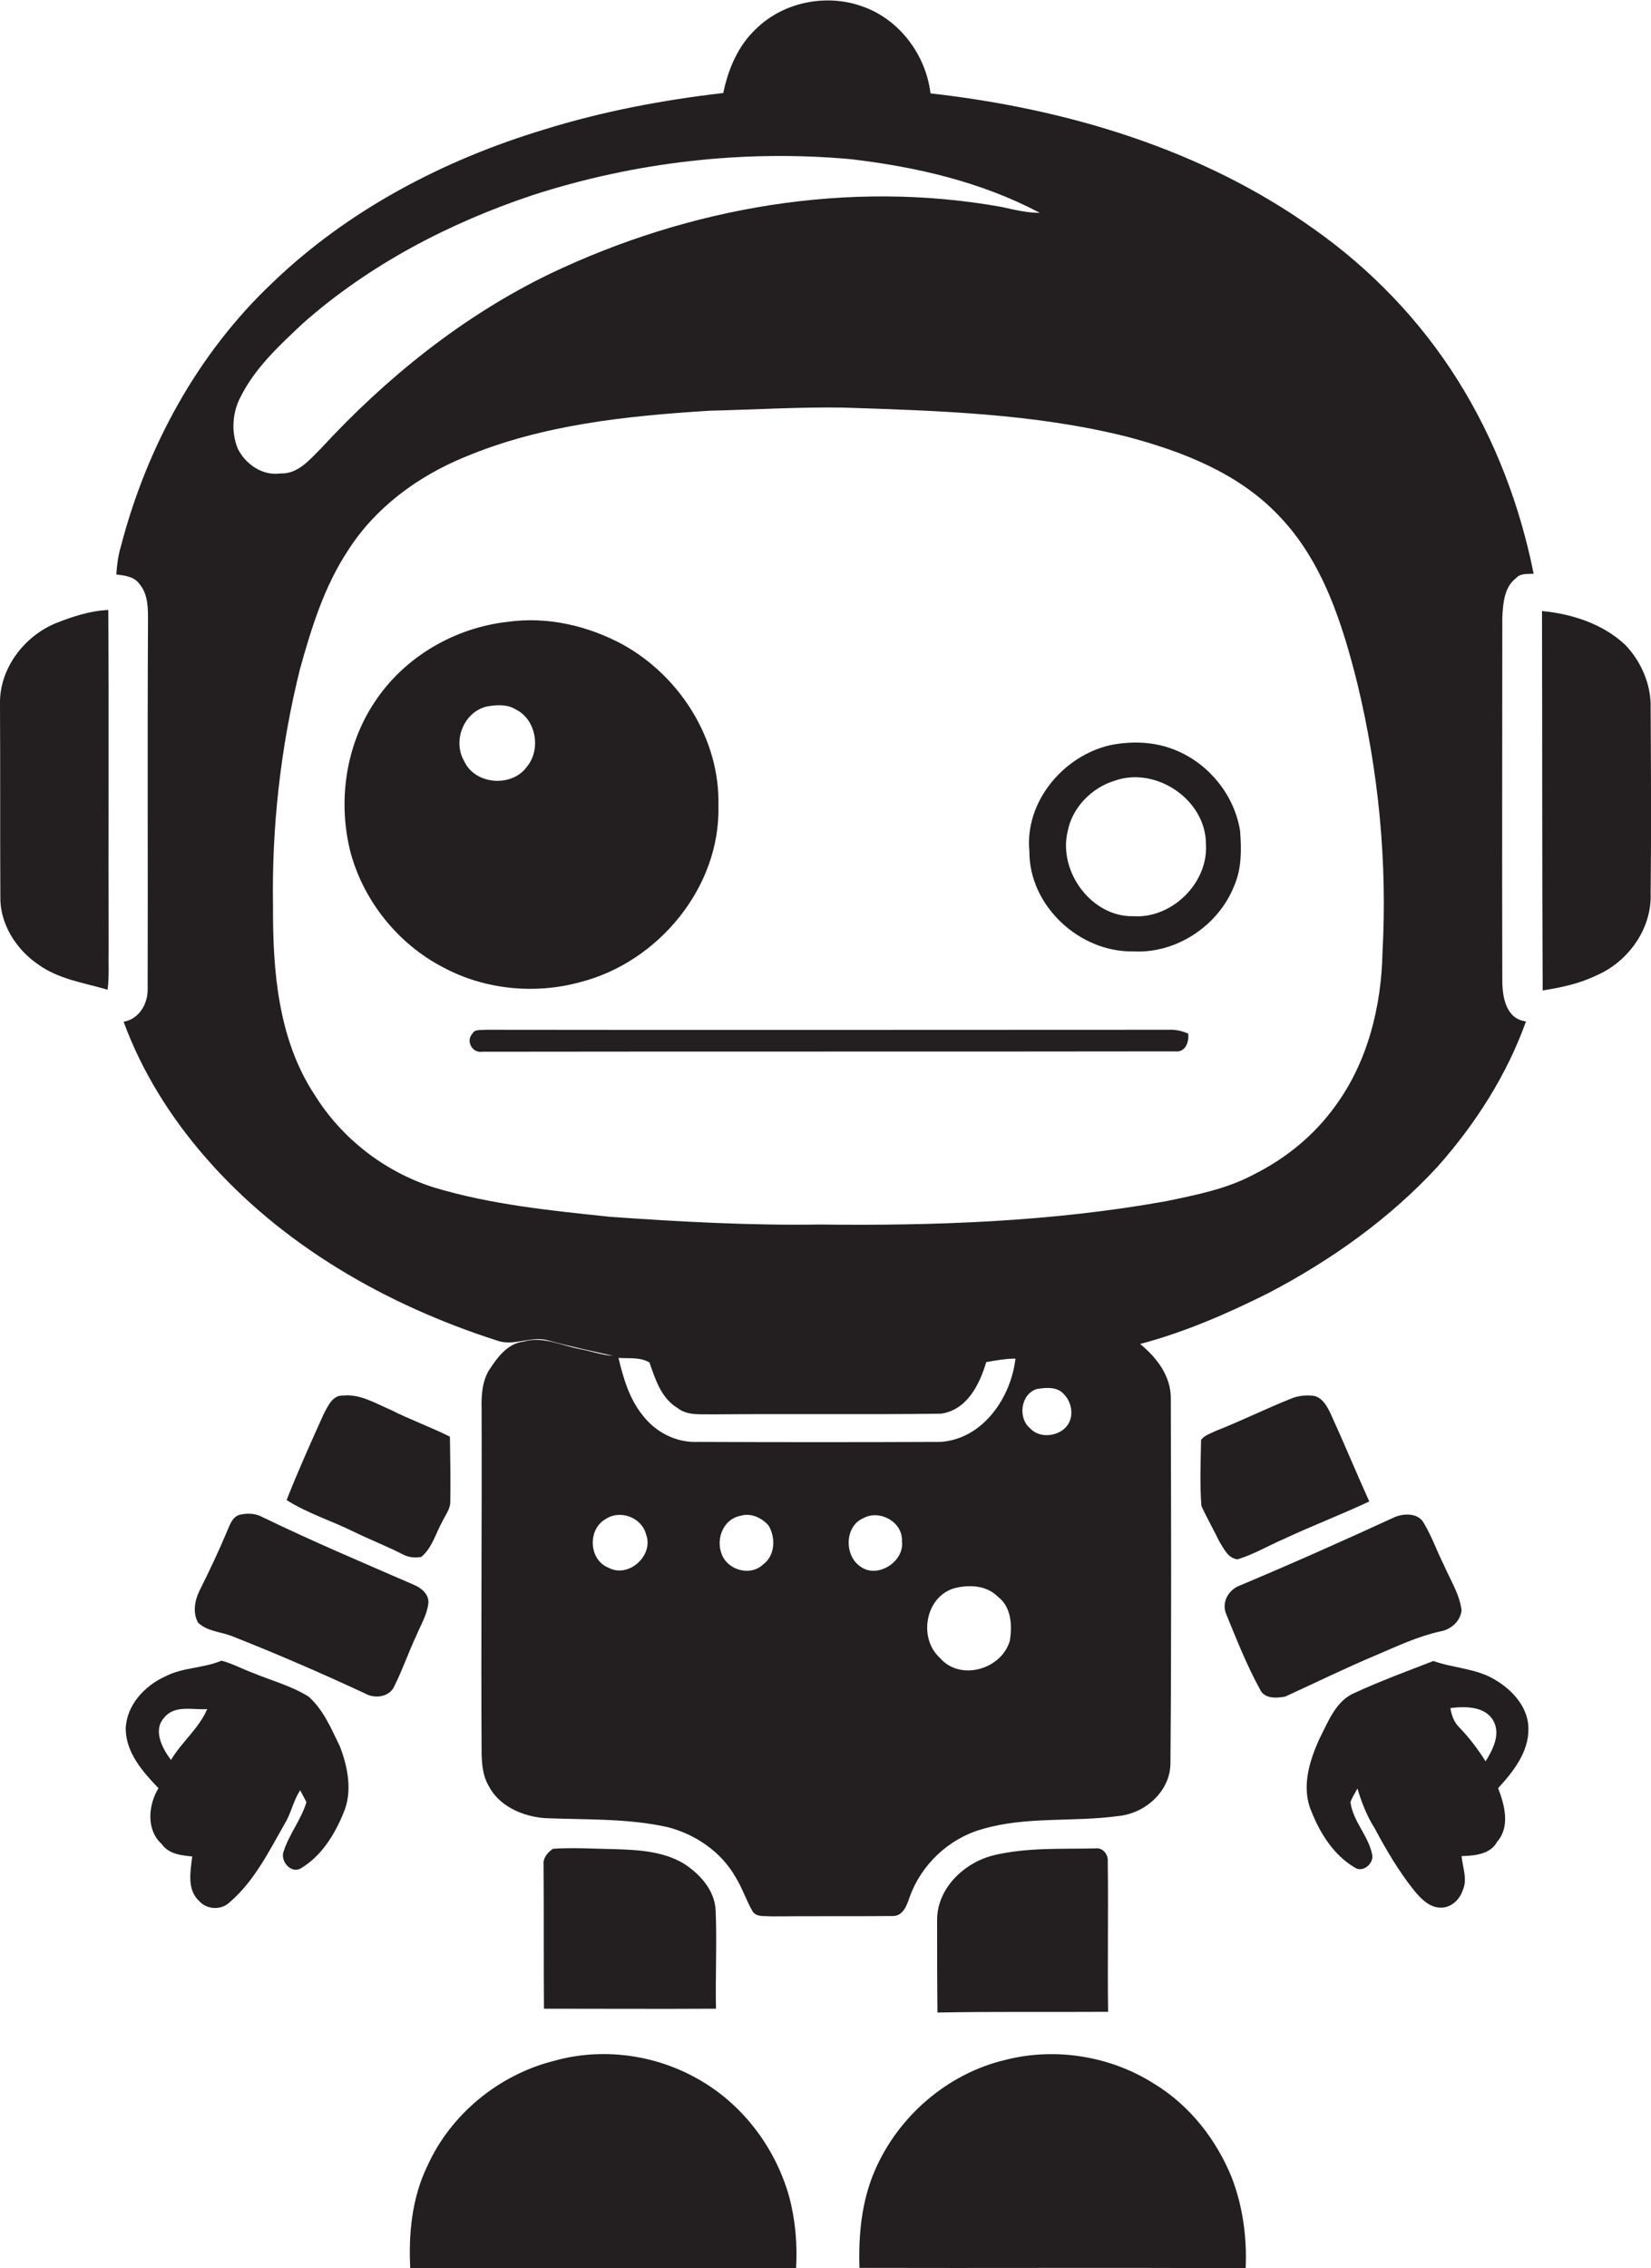
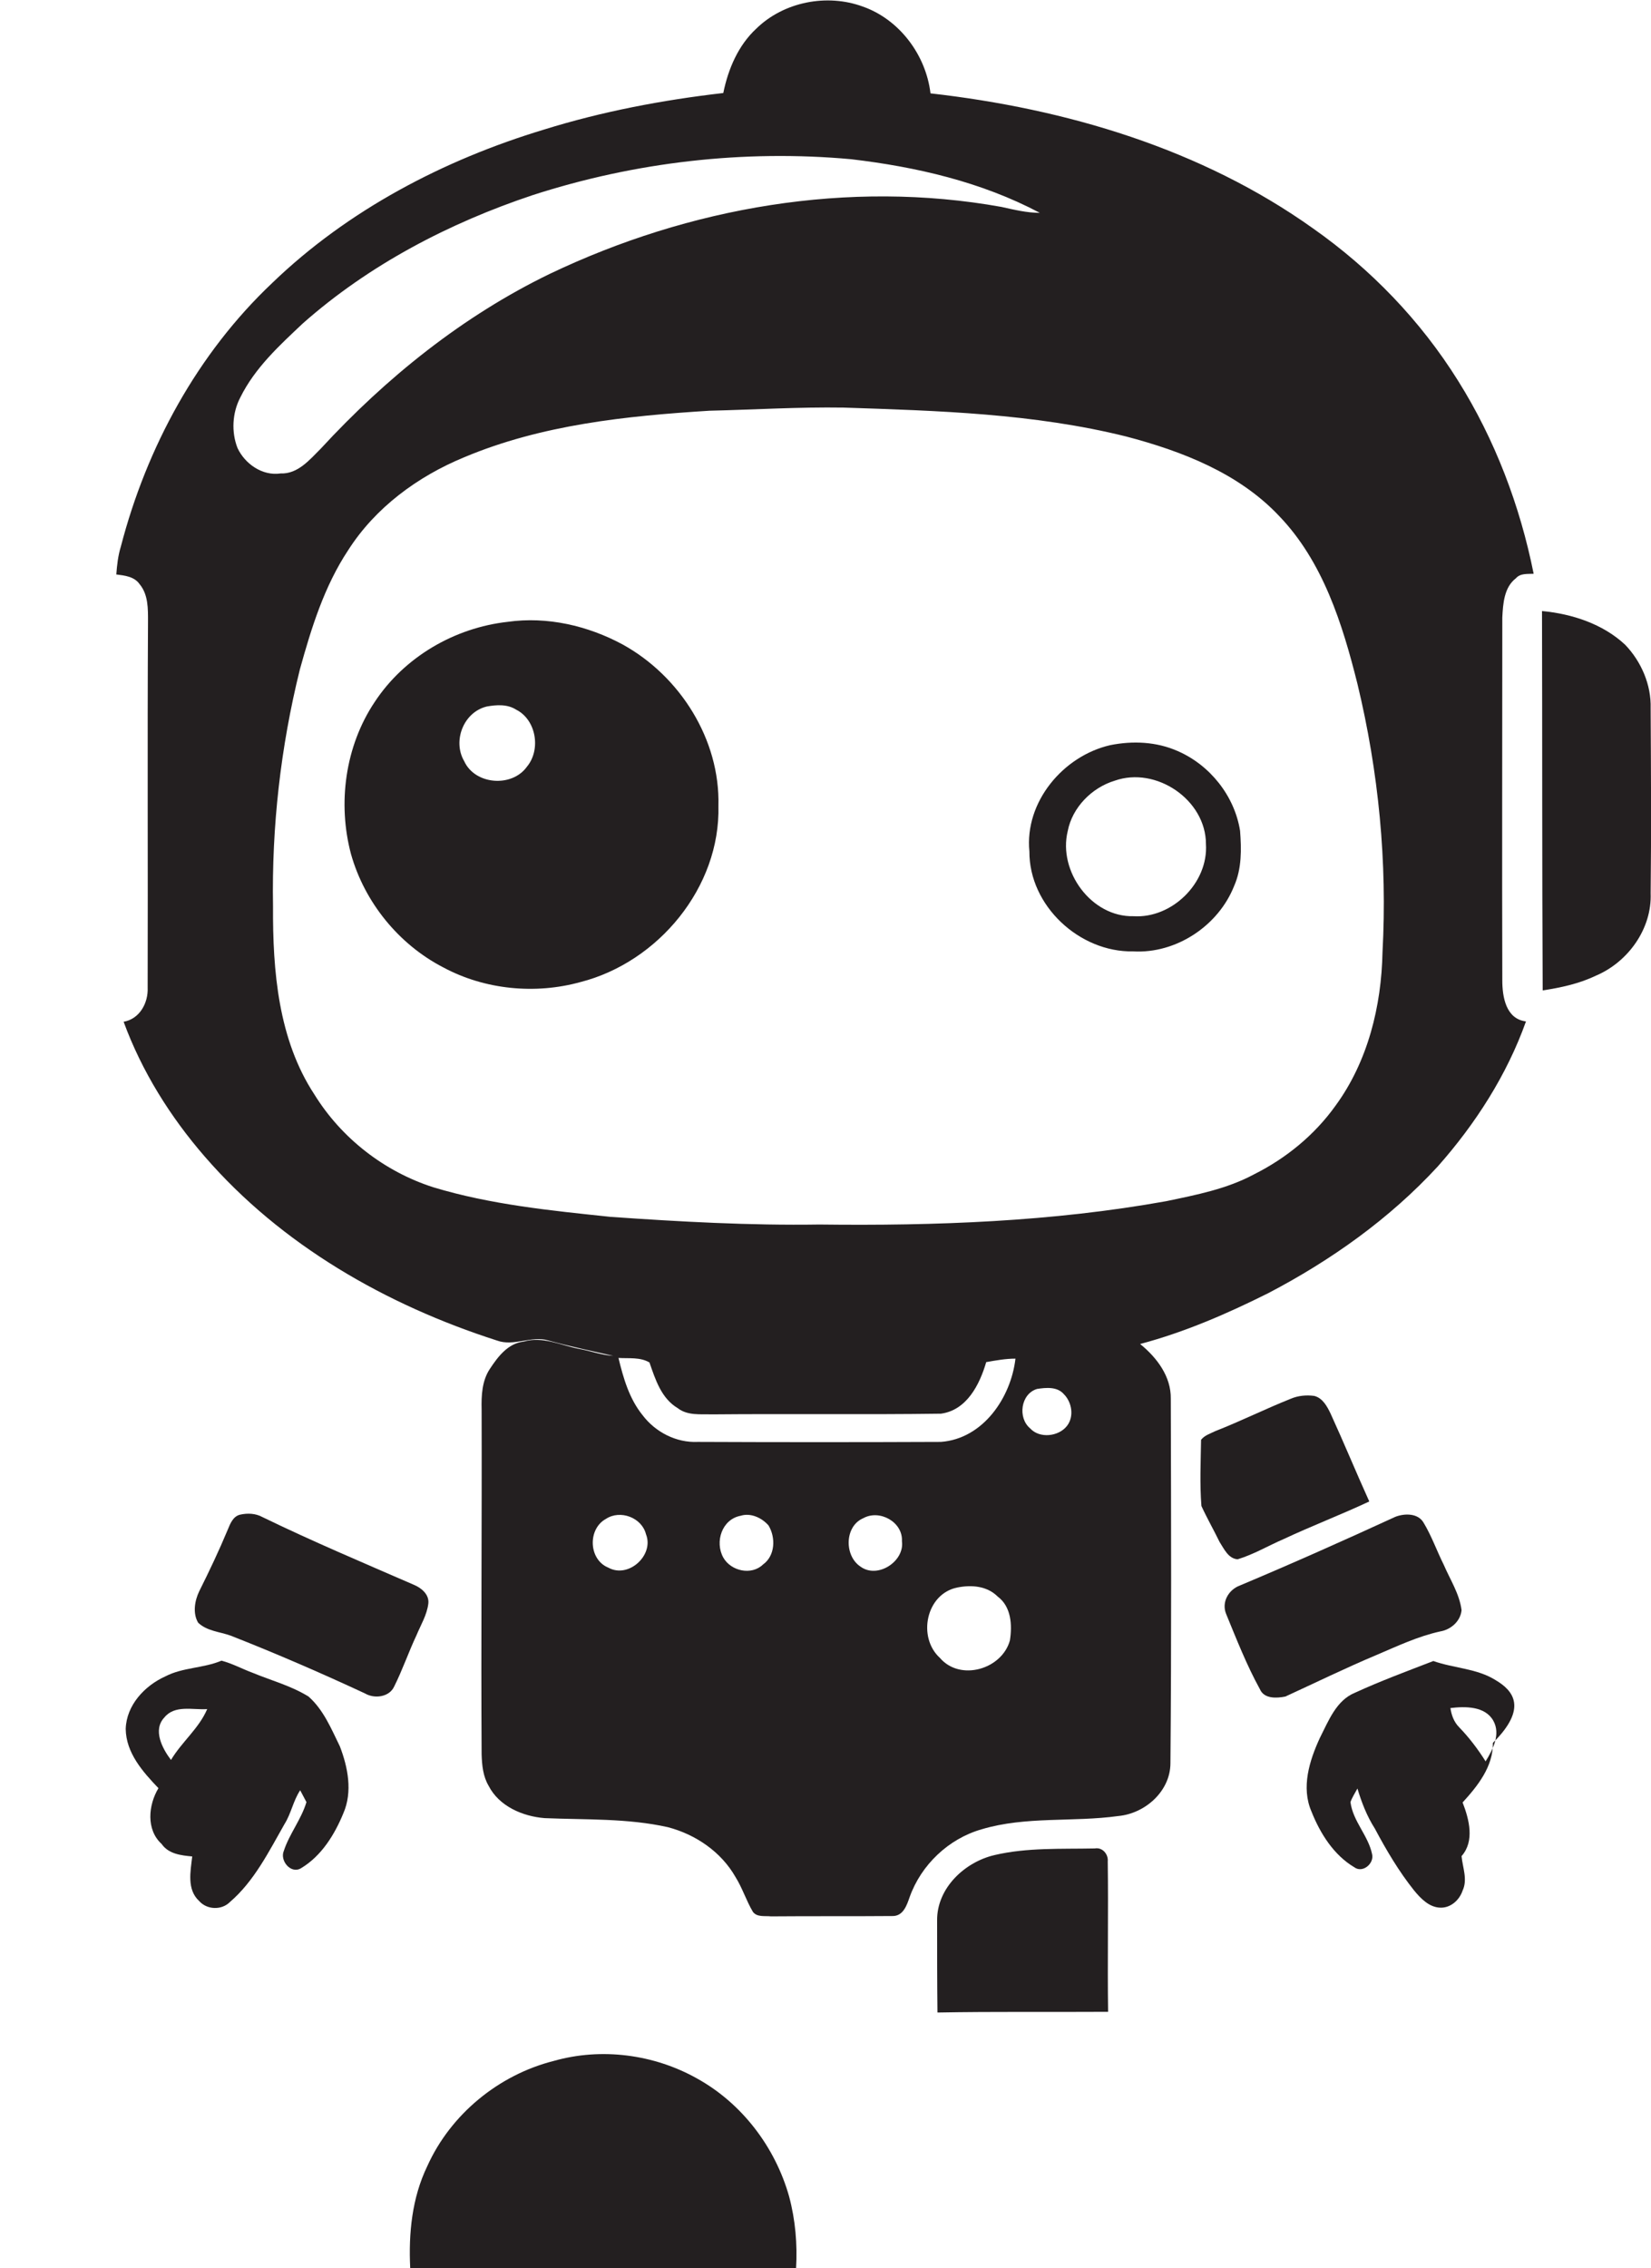
<svg xmlns="http://www.w3.org/2000/svg" version="1.1" id="Layer_1" x="0px" y="0px" viewBox="0 0 474.1 651.1" enable-background="new 0 0 474.1 651.1" xml:space="preserve">
  <g>
    <path fill="#231F20" d="M377.1,65.6c-32.1-22.9-71-34.4-109.9-38.8c-1.3-11-8.9-21.2-19.4-24.9c-10.3-3.8-22.7-1.4-30.6,6.3   c-5.2,4.8-8.1,11.6-9.5,18.5c-17.4,2-34.8,5.3-51.5,10.5c-28.8,8.7-56.3,23.1-78,44c-21.5,20.3-36.1,47.2-43.5,75.7   c-0.8,2.6-1.1,5.3-1.3,8c2.4,0.3,5.2,0.6,6.7,2.8c2.5,3,2.4,7.1,2.4,10.7c-0.2,35,0,70-0.1,105.1c0.2,4.4-2.3,9-6.9,9.8   c5.2,14.2,13.4,27.3,23.3,38.7c22,25.4,52.1,42.6,83.9,52.8c4.9,1.8,9.9-1.5,14.8,0c6.2,1.7,12.4,3,18.6,4.4   c-3.3-0.2-6.5-1.4-9.8-2c-5.2-1-10.5-3.7-15.9-2.1c-4.5,0.5-7.4,4.3-9.7,7.8c-2.3,3.4-2.5,7.7-2.4,11.7c0.1,33-0.2,66,0,99   c0.1,3.1,0.4,6.3,2,9c3,5.9,9.8,8.8,16.1,9.3c11.8,0.5,23.8,0,35.4,2.6c8,2.1,15.3,7.1,19.4,14.3c2,3.2,3.1,6.8,5,10   c1.2,1.6,3.4,1.1,5.2,1.3c11.7-0.1,23.4,0,35.1-0.1c2.9-0.1,3.9-3.1,4.7-5.4c3.3-9.3,11.2-16.8,20.7-19.5c12.7-3.8,26.2-2,39.2-3.8   c7.7-0.7,15-7.1,15-15.2c0.3-34.9,0.2-69.7,0.1-104.6c0.1-6.4-4-11.8-8.8-15.7c12.8-3.4,25-8.7,36.8-14.6   c18-9.4,34.9-21.4,48.7-36.4c10.8-12.2,19.8-26.2,25.3-41.6c-5.8-0.7-6.8-7.1-6.8-11.8c-0.1-34.7,0-69.4,0-104.1   c0.2-4,0.5-8.7,3.9-11.3c1.3-1.5,3.4-1.2,5.1-1.3c-3.9-19.5-11.1-38.5-21.7-55.4C407.9,92,393.6,77.2,377.1,65.6z M68.2,128.6   c-1.8-4.6-1.5-10.1,0.8-14.5c4.2-8.5,11.2-14.9,18-21.3c19-16.8,42-28.8,66-36.8c29.4-9.5,60.7-13.1,91.4-10.3   c18.7,2.2,37.4,6.5,54.2,15.4c-3.7,0-7.4-0.9-11-1.7c-43.9-7.9-89.7,0.1-129.7,19.2c-25,12.1-47,29.8-65.8,50.2   c-3.2,3.2-6.6,7.3-11.5,7.1C75.3,136.7,70.3,133.1,68.2,128.6z M174.7,450c-5.7-2.3-6-11.1-0.7-14c4.1-2.7,10.3-0.4,11.5,4.4   C187.9,446.4,180.5,453.2,174.7,450z M219.1,449.1c-3.3,3.2-9.2,1.9-11.4-2c-2.5-4.5-0.4-11,5-12c2.9-0.9,6.1,0.6,8,2.8   C222.8,441.4,222.6,446.6,219.1,449.1z M247.1,449.7c-4.7-3.1-4.6-11.6,0.8-13.9c4.7-2.6,11.4,1.1,11.1,6.6   C259.8,448.2,252,453.3,247.1,449.7z M290,470.9c-2.3,8.3-14.3,11.8-20.1,5c-6.5-5.9-4-18.4,5-20.2c4-0.8,8.5-0.5,11.6,2.6   C290.4,461.2,290.7,466.5,290,470.9z M270.2,413.9c-23.3,0.1-46.5,0.1-69.8,0c-6.2,0.3-12.2-2.8-15.9-7.7   c-3.8-4.7-5.5-10.6-6.9-16.4c2.9,0.2,6.2-0.3,8.9,1.3c1.7,4.9,3.4,10.3,8.1,13.1c2.8,2.2,6.5,1.7,9.8,1.8   c21.9-0.2,43.9,0.1,65.8-0.2c7.4-1,11.1-8.3,13-14.8c2.8-0.5,5.6-1,8.4-1C290.3,401.2,282.3,413,270.2,413.9z M306.4,409.3   c-2.4,3.1-7.9,3.7-10.6,0.7c-3.6-3-2.7-9.9,2-11.3c2.6-0.4,5.8-0.7,7.7,1.5C307.8,402.5,308.5,406.6,306.4,409.3z M397,273.3   c-0.3,15.5-4.2,31.4-13.5,44.1c-6,8.4-14.2,15.1-23.4,19.7c-7.8,4.2-16.6,5.9-25.2,7.7c-32.8,5.9-66.3,7.1-99.6,6.7   c-20,0.3-40-0.8-60-2.2c-17.1-1.8-34.4-3.5-50.9-8.5c-14-4.5-26.3-14-34.1-26.6c-10.4-15.8-12-35.5-11.9-54   c-0.4-22.9,2.2-45.8,7.7-68c3.3-11.9,7-23.9,13.9-34.3c7.8-12.2,19.9-21.1,33.2-26.6c22.3-9.4,46.6-11.9,70.5-13.4   c12.8-0.3,25.7-1.1,38.5-0.9c27.2,0.9,54.7,1.7,81.2,8.3c16,4.2,32.3,10.5,43.9,22.8c12.6,13.1,18.2,31,22.5,48.2   C395.9,221.6,398.4,247.5,397,273.3z" />
-     <path fill="#231F20" d="M31.1,175.1c-5.2,0.2-10.3,1.9-15.1,3.8c-9.2,3.8-16.3,13.2-16,23.4c0.1,18.3,0,36.7,0.1,55   c-0.2,7.8,4.5,15.2,10.8,19.5c5.9,4.3,13.2,5.3,20,7.3c0.5-3.9,0.2-7.9,0.3-11.8C31.1,239.9,31.3,207.5,31.1,175.1z" />
    <path fill="#231F20" d="M474,203.3c0.2-6.7-2.7-13.4-7.3-18.2c-6.4-6-15.3-8.9-23.9-9.7c0.1,36.3,0,72.6,0.2,108.9   c5.2-0.8,10.4-1.9,15.2-4.2c9.3-3.9,16.2-13.5,15.8-23.7C474.2,238.7,474.1,221,474,203.3z" />
    <path fill="#231F20" d="M166.7,281.9c22.3-5.7,40.2-27.2,39.6-50.6c0.5-19-11-37.2-27.5-46.3c-10-5.4-21.7-8.1-33-6.5   c-15.3,1.7-29.7,10.1-38.2,23c-8.5,12.7-10.7,29.1-6.8,43.7c3.9,13.8,13.7,25.9,26.5,32.5C139.2,284.1,153.7,285.5,166.7,281.9z    M133.3,218.5c-3.4-5.8-0.2-14.1,6.5-15.7c2.8-0.5,5.9-0.7,8.4,0.9c5.8,2.9,7.2,11.5,3.1,16.4C147,226.1,136.4,225.3,133.3,218.5z" />
    <path fill="#231F20" d="M338.2,215.6c-6.1-2.7-12.9-3-19.4-1.7c-13.5,3.1-24.6,16.3-23.2,30.5c-0.1,15.6,14.4,29,29.8,28.7   c12.4,0.7,24.5-7.4,29-18.8c2.2-5,2.1-10.5,1.7-15.8C354.5,228.4,347.4,219.6,338.2,215.6z M325.5,263   c-12.1,0.3-21.7-12.9-18.9-24.4c1.3-6.8,6.9-12.5,13.5-14.5c11.9-4.2,26.2,5.5,26.2,18.2C347,253.5,336.5,263.7,325.5,263z" />
-     <path fill="#231F20" d="M335.5,295.6c-65.4,0-130.7,0.1-196.1,0c-1.3,0.2-3.1-0.3-3.8,1.2c-1.9,2.1,0.1,5.6,2.9,5.1   c66.3-0.1,132.6,0,198.9-0.1c3,0.4,4.1-2.7,3.8-5.1C339.4,295.9,337.5,295.5,335.5,295.6z" />
-     <path fill="#231F20" d="M121,446.9c3.1-2.6,4.1-6.7,6-10.1c0.8-1.8,2.2-3.4,2.3-5.5c0.1-6.3,0-12.6-0.1-18.9   c-5.6-2.8-11.5-4.9-17-7.7c-4.3-1.8-8.7-4.6-13.6-4.1c-3.1-0.2-4.4,3-5.6,5.2c-3.7,8.2-7.4,16.4-10.7,24.8c6,3.8,12.8,5.9,19.1,9   c4.7,2.3,9.6,4.2,14.3,6.6C117.2,447,119.1,447.3,121,446.9z" />
    <path fill="#231F20" d="M355.4,447.6c4.6-1.4,8.8-3.9,13.2-5.8c8.1-3.8,16.5-7,24.6-10.8c-3.8-8.4-7.3-16.9-11.1-25.2   c-1-2.1-2.3-4.5-4.7-5.1c-2.2-0.3-4.6-0.1-6.7,0.8c-7.3,2.9-14.3,6.4-21.7,9.3c-1.4,0.7-3.1,1.2-4.1,2.5c-0.1,6.3-0.4,12.7,0.1,19   c1.6,3.5,3.5,6.8,5.2,10.3C351.5,444.6,352.7,447.4,355.4,447.6z" />
    <path fill="#231F20" d="M123,460.3c0.3-2.6-2-4.5-4.2-5.4c-14.5-6.3-29.2-12.5-43.4-19.4c-2-1.1-4.3-1.2-6.5-0.7   c-2,0.5-2.8,2.6-3.5,4.3c-2.5,6-5.3,11.9-8.2,17.7c-1.3,2.7-1.9,6.3-0.3,9c2.5,2.4,6.2,2.6,9.3,3.7c13,5.1,25.9,10.7,38.6,16.6   c2.7,1.6,7,1.1,8.4-2c2.4-4.8,4.1-9.8,6.4-14.7C120.8,466.5,122.6,463.6,123,460.3z" />
    <path fill="#231F20" d="M413.6,468.3c3-0.5,5.8-2.9,6.1-6.1c-0.6-4.7-3.3-8.8-5.1-13c-2-4-3.5-8.3-5.8-12.1   c-1.6-2.8-5.5-2.7-8.1-1.7c-14.8,6.8-29.6,13.4-44.6,19.7c-3.3,1.2-5.4,4.8-4,8.2c3,7.3,5.9,14.7,9.7,21.6c1.2,2.8,4.8,2.6,7.3,2.1   c8.7-4,17.3-8.2,26.1-11.9C401.3,472.5,407.2,469.7,413.6,468.3z" />
    <path fill="#231F20" d="M88.6,487c-5-3.1-10.7-4.6-16-6.8c-3-1.1-5.9-2.7-9-3.5c-5.2,2.2-11.1,1.9-16.1,4.5   c-6,2.7-11.2,8.3-11.4,15.1c0.1,6.9,4.9,12.3,9.4,17c-2.9,4.8-3.6,11.9,0.9,16c2,2.9,5.6,3.3,8.8,3.6c-0.5,4.3-1.6,9.5,2,12.8   c2.2,2.5,6.4,2.7,8.8,0.3c7-6,11.2-14.5,15.7-22.4c1.9-3,2.5-6.7,4.5-9.7c0.6,1.1,1.2,2.3,1.8,3.4c-1.5,5-4.9,9.1-6.5,14   c-1.2,2.8,2,6.7,4.9,5c5.9-3.5,9.7-9.7,12.2-15.8c2.7-6.2,1.3-13.2-1-19.2C95.1,496.2,92.9,490.8,88.6,487z M49.1,505.2   c-2.5-3.3-5.3-8.6-1.9-12.2c3-3.7,8.2-2.1,12.3-2.4C57.1,496.2,52.2,500,49.1,505.2z" />
-     <path fill="#231F20" d="M429.5,482.3c-5.4-3.4-12-3.4-17.9-5.5c-7.5,2.9-15.1,5.7-22.5,9.1c-5.4,2.2-7.6,8.1-10.1,13   c-3,6.5-5.4,14.2-2.4,21.1c2.5,6.3,6.4,12.5,12.3,16c2.4,1.8,5.8-1.1,5.1-3.8c-1.1-5.3-5.5-9.4-6.2-14.9c0.5-1.4,1.3-2.6,2-3.9   c1.2,4,2.7,7.9,5,11.5c3.3,6.2,6.9,12.3,11.3,17.8c1.9,2.3,4.3,4.8,7.5,4.9c3,0.1,5.5-2.2,6.4-4.9c1.5-3.2,0-6.6-0.3-9.9   c3.7-0.1,8.3-0.5,10.2-4.1c3.8-4.3,2.2-10.5,0.3-15.4c4.3-4.7,8.8-10.3,8.7-17.1C438.9,490.2,434.4,485.2,429.5,482.3z    M426.6,505.6c-2.2-3.5-4.7-6.8-7.6-9.8c-1.5-1.5-2.2-3.5-2.5-5.5c4.2-0.5,9.9-0.6,12.3,3.6C431,497.8,428.7,502.2,426.6,505.6z" />
-     <path fill="#231F20" d="M156.2,576.6c16.5,0,32.9,0.1,49.4,0c-0.2-9.4,0.3-18.9-0.1-28.3c-0.3-5.7-4.4-10.2-8.9-13.2   c-6-3.7-13.3-4.1-20.2-4.3c-5.9-0.1-11.8-0.5-17.6-0.1c-1.5,1-2.9,2.6-2.7,4.5C156.2,549.1,156.1,562.9,156.2,576.6z" />
+     <path fill="#231F20" d="M429.5,482.3c-5.4-3.4-12-3.4-17.9-5.5c-7.5,2.9-15.1,5.7-22.5,9.1c-5.4,2.2-7.6,8.1-10.1,13   c-3,6.5-5.4,14.2-2.4,21.1c2.5,6.3,6.4,12.5,12.3,16c2.4,1.8,5.8-1.1,5.1-3.8c-1.1-5.3-5.5-9.4-6.2-14.9c0.5-1.4,1.3-2.6,2-3.9   c1.2,4,2.7,7.9,5,11.5c3.3,6.2,6.9,12.3,11.3,17.8c1.9,2.3,4.3,4.8,7.5,4.9c3,0.1,5.5-2.2,6.4-4.9c1.5-3.2,0-6.6-0.3-9.9   c3.8-4.3,2.2-10.5,0.3-15.4c4.3-4.7,8.8-10.3,8.7-17.1C438.9,490.2,434.4,485.2,429.5,482.3z    M426.6,505.6c-2.2-3.5-4.7-6.8-7.6-9.8c-1.5-1.5-2.2-3.5-2.5-5.5c4.2-0.5,9.9-0.6,12.3,3.6C431,497.8,428.7,502.2,426.6,505.6z" />
    <path fill="#231F20" d="M314.4,530.6c-9.6,0.2-19.4-0.3-28.8,1.9c-8.6,2-16.6,9.5-16.5,18.8c0,8.8,0,17.6,0.1,26.4   c16.3-0.3,32.7-0.1,49-0.2c-0.2-14.4,0.1-28.8-0.1-43.2C318.3,532.3,316.6,530.2,314.4,530.6z" />
    <path fill="#231F20" d="M200.1,596.6c-12.3-6.9-27.4-8.9-41.1-5c-15.8,4-29.6,15.3-36.3,30.2c-4.4,9.1-5.4,19.3-4.9,29.3   c37,0,73.9,0,110.8,0c0.4-6.9-0.2-13.9-2-20.6C222.6,616.3,213,603.7,200.1,596.6z" />
-     <path fill="#231F20" d="M331.5,598.2c-12.5-8-28.4-10.6-42.8-6.9c-16.6,3.9-30.8,16.2-37.5,31.8c-3.8,8.8-4.7,18.4-4.4,27.9   c36.9,0.1,73.9-0.1,110.9,0.1c0.4-8.7-0.8-17.6-3.9-25.8C349.4,614.3,341.7,604.4,331.5,598.2z" />
  </g>
</svg>